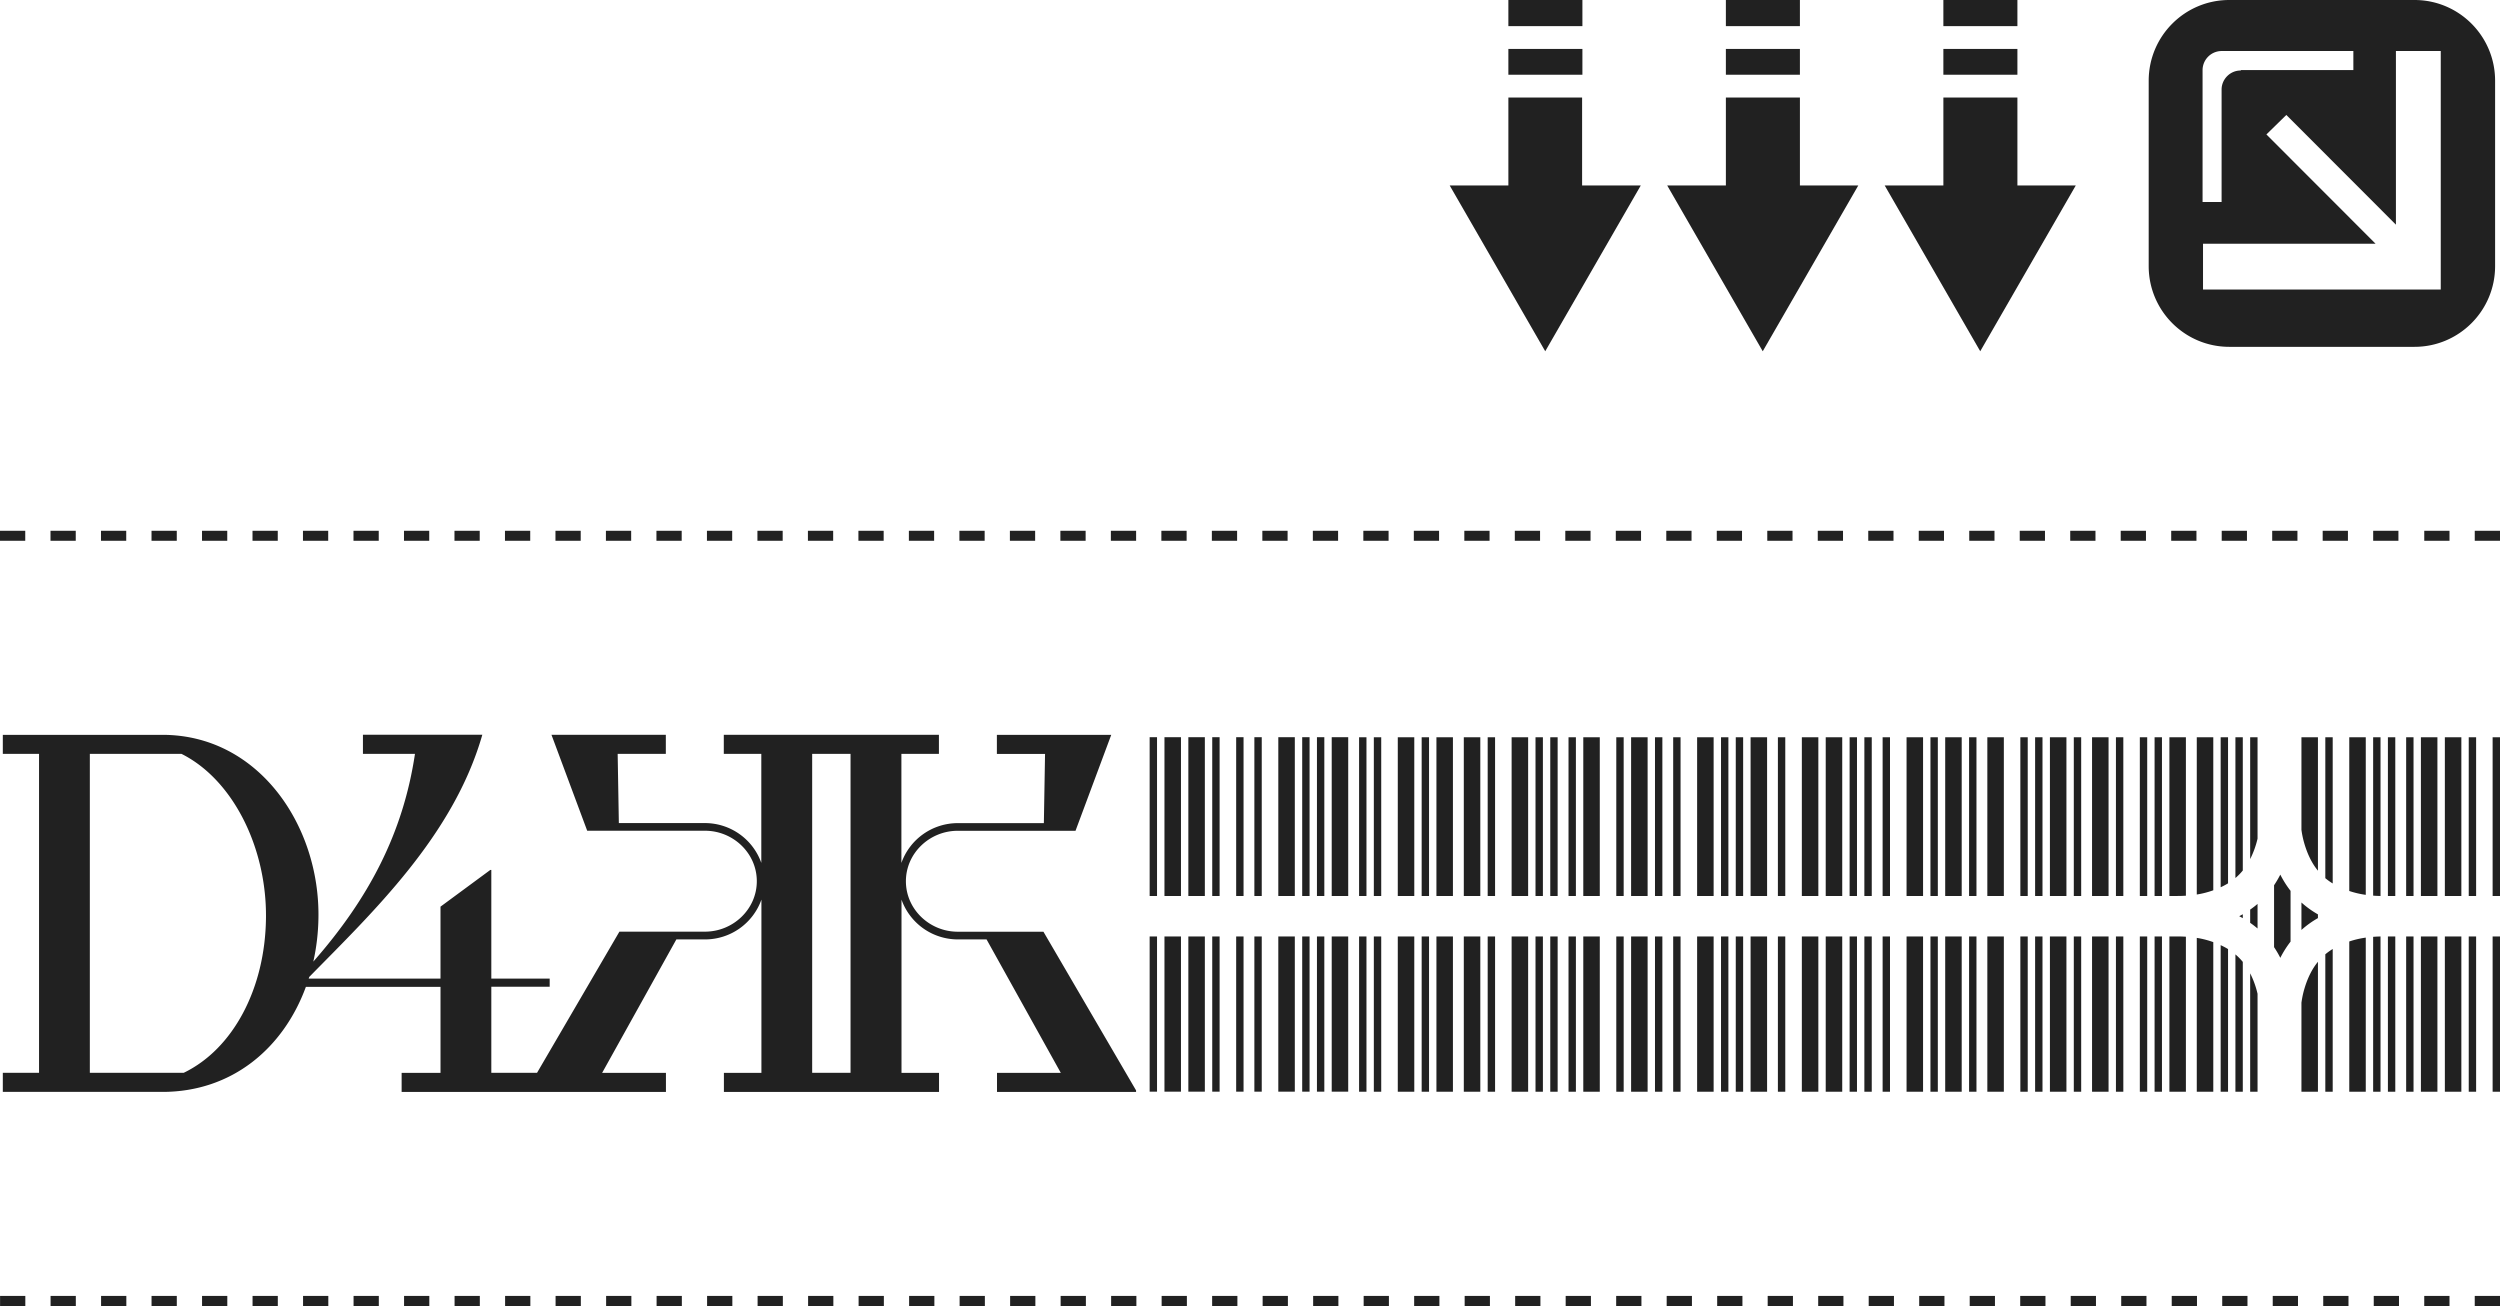
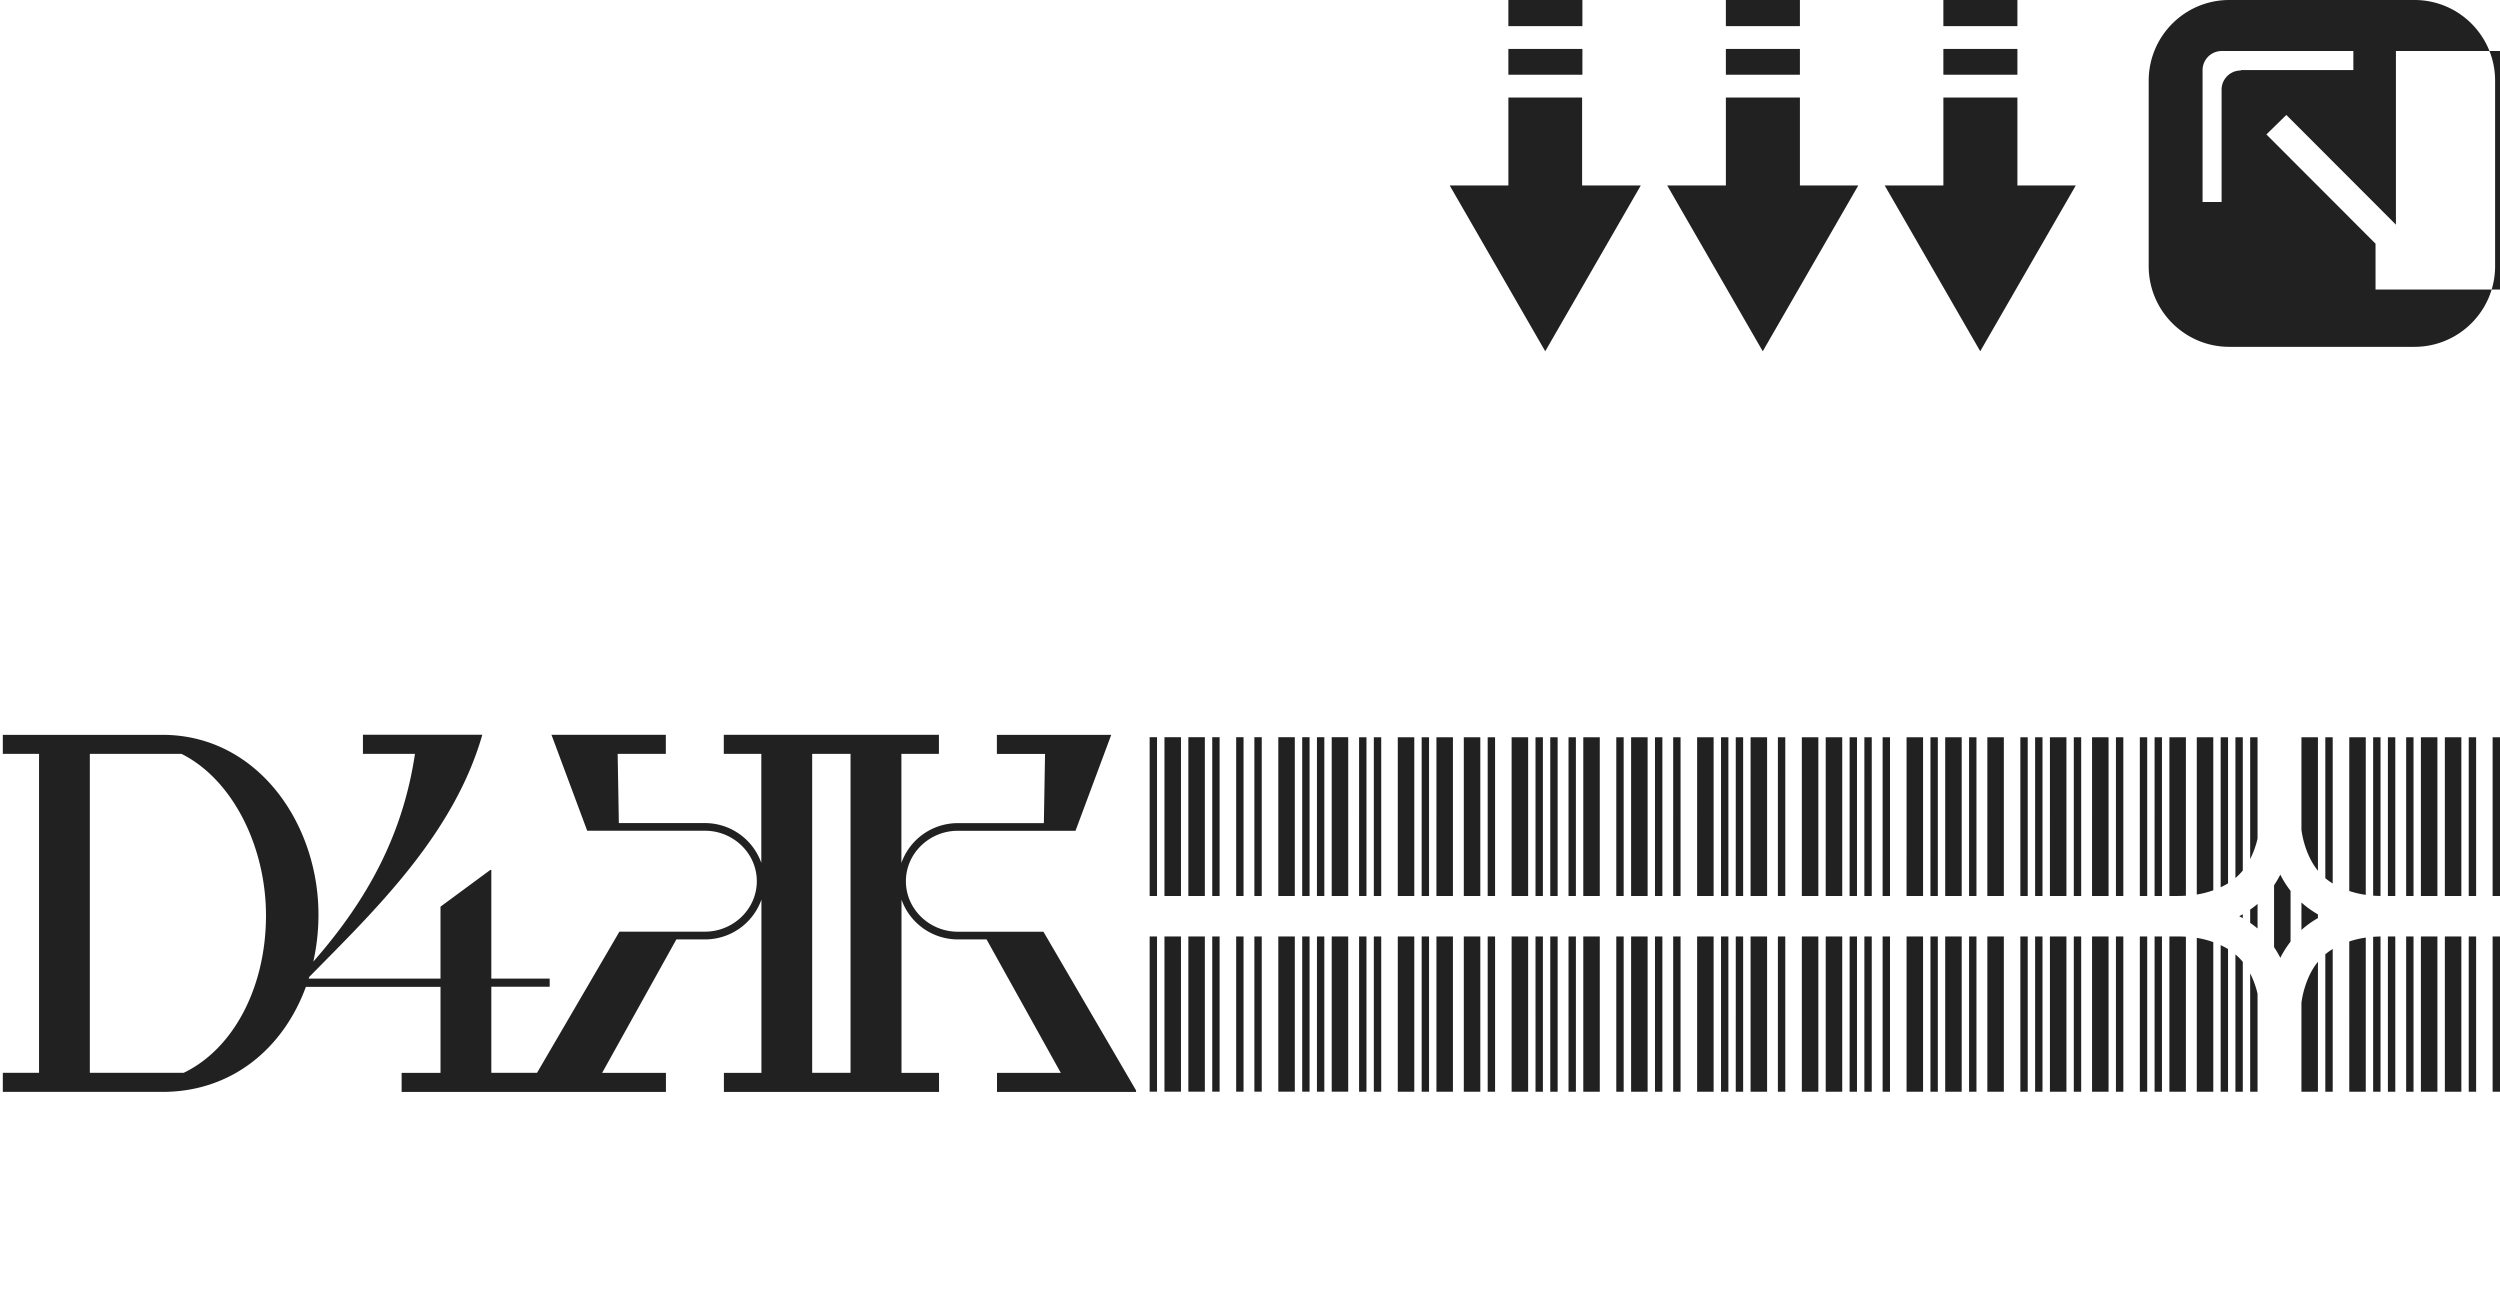
<svg xmlns="http://www.w3.org/2000/svg" width="245" height="128" fill="none">
-   <path d="M245 52.996h-2.474v-.98H245v.98zm-4.948 0h-2.475v-.98h2.475v.98zm-5.006 0h-2.474v-.98h2.474v.98zm-4.949 0h-2.474v-.98h2.474v.98zm-4.948 0h-2.474v-.98h2.474v.98zm-4.948 0h-2.474v-.98h2.474v.98zm-4.949 0h-2.474v-.98h2.474v.98zm-4.948 0h-2.474v-.98h2.474v.98zm-4.948 0h-2.474v-.98h2.474v.98zm-4.949 0h-2.474v-.98h2.474v.98zm-4.948 0h-2.474v-.98h2.474v.98zm-4.948 0h-2.474v-.98h2.474v.98zm-4.949 0h-2.474v-.98h2.474v.98zm-4.948 0h-2.474v-.98h2.474v.98zm-4.948 0h-2.474v-.98h2.474v.98zm-4.949 0h-2.474v-.98h2.474v.98zm-4.948 0h-2.474v-.98h2.474v.98zm-4.948 0h-2.474v-.98h2.474v.98zm-4.949 0h-2.474v-.98h2.474v.98zm-4.948 0h-2.474v-.98h2.474v.98zm-4.948 0h-2.474v-.98h2.474v.98zm-4.949 0h-2.474v-.98h2.474v.98zm-4.948 0h-2.474v-.98h2.474v.98zm-4.948 0h-2.474v-.98h2.474v.98zm-4.949 0h-2.474v-.98h2.474v.98zm-4.948 0h-2.474v-.98h2.474v.98zm-4.948 0h-2.474v-.98h2.474v.98zm-4.949 0h-2.474v-.98h2.474v.98zm-4.948 0h-2.474v-.98h2.474v.98zm-4.948 0h-2.474v-.98h2.474v.98zm-4.948 0h-2.475v-.98h2.475v.98zm-4.949 0H89.07v-.98h2.474v.98zm-4.948 0h-2.474v-.98h2.474v.98zm-4.949 0h-2.474v-.98h2.474v.98zm-4.948 0h-2.474v-.98h2.474v.98zm-4.948 0h-2.474v-.98h2.474v.98zm-4.949 0h-2.474v-.98h2.474v.98zm-4.948 0H59.38v-.98h2.474v.98zm-4.948 0h-2.474v-.98h2.474v.98zm-4.948 0h-2.475v-.98h2.475v.98zm-4.949 0h-2.474v-.98h2.474v.98zm-4.948 0h-2.474v-.98h2.474v.98zm-4.949 0h-2.474v-.98h2.474v.98zm-4.948 0H29.69v-.98h2.474v.98zm-4.948 0h-2.474v-.98h2.474v.98zm-4.949 0h-2.474v-.98h2.474v.98zm-4.948 0h-2.474v-.98h2.474v.98zm-4.948 0H9.897v-.98h2.474v.98zm-4.949 0H4.949v-.98h2.474v.98zm-4.948 0H0v-.98h2.474v.98zM245 128h-2.475v-1H245v1zm-4.949 0h-2.475v-1h2.475v1zm-4.95 0h-2.474v-1h2.474v1zm-4.949 0h-2.475v-1h2.475v1zm-4.949 0h-2.475v-1h2.475v1zm-4.95 0h-2.475v-1h2.475v1zm-4.949 0h-2.475v-1h2.475v1zm-4.95 0h-2.474v-1h2.474v1zm-4.949 0h-2.475v-1h2.475v1zm-4.949 0h-2.475v-1h2.475v1zm-4.95 0h-2.474v-1h2.474v1zm-4.949 0h-2.475v-1h2.475v1zm-4.949 0h-2.475v-1h2.475v1zm-4.95 0h-2.474v-1h2.474v1zm-4.949 0h-2.475v-1h2.475v1zm-4.95 0h-2.474v-1h2.474v1zm-4.949 0h-2.475v-1h2.475v1zm-4.949 0h-2.475v-1h2.475v1zm-4.95 0h-2.474v-1h2.474v1zm-4.949 0h-2.475v-1h2.475v1zm-4.949 0h-2.475v-1h2.475v1zm-4.95 0h-2.474v-1h2.474v1zm-4.949 0h-2.475v-1h2.475v1zm-4.95 0h-2.474v-1h2.474v1zm-4.949 0h-2.475v-1h2.475v1zm-4.949 0h-2.475v-1h2.475v1zm-4.95 0h-2.474v-1h2.474v1zm-4.949 0h-2.475v-1h2.475v1zm-4.949 0h-2.475v-1h2.475v1zm-4.95 0h-2.474v-1h2.474v1zm-4.95 0h-2.474v-1h2.475v1zm-4.948 0h-2.475v-1h2.475v1zm-4.95 0h-2.475v-1h2.475v1zm-4.95 0h-2.474v-1h2.475v1zm-4.949 0h-2.474v-1h2.474v1zm-4.949 0h-2.475v-1h2.475v1zm-4.95 0h-2.474v-1h2.475v1zm-4.949 0H59.4v-1h2.474v1zm-4.949 0h-2.475v-1h2.475v1zm-4.95 0H49.5v-1h2.475v1zm-4.949 0h-2.474v-1h2.474v1zm-4.95 0h-2.474v-1h2.475v1zm-4.949 0h-2.474v-1h2.474v1zm-4.949 0h-2.475v-1h2.475v1zm-4.95 0h-2.474v-1h2.475v1zm-4.949 0h-2.474v-1h2.474v1zm-4.949 0h-2.475v-1h2.475v1zm-4.95 0H9.906v-1h2.475v1zm-4.949 0H4.956v-1H7.43v1zm-4.95 0H.007v-1h2.475v1z" fill="#212121" />
-   <path fill-rule="evenodd" clip-rule="evenodd" d="M236.62 0c4.363 0 7.9 3.541 7.9 7.91v18.17c0 4.369-3.537 7.91-7.9 7.91h-18.149c-4.363 0-7.899-3.541-7.899-7.91V7.91c0-4.369 3.536-7.91 7.899-7.91h18.149zm-1.82 5v17.018l-10.739-10.753-1.953 1.911 10.695 10.707h-16.907v4.488h23.298V5.001H234.8zm-17.084 0a1.876 1.876 0 00-1.864 1.867v12.93h1.864V8.776c0-1.021.843-1.866 1.863-1.866l.045-.044h11.005V5.001h-12.913z" fill="#212121" />
+   <path fill-rule="evenodd" clip-rule="evenodd" d="M236.62 0c4.363 0 7.9 3.541 7.9 7.91v18.17c0 4.369-3.537 7.91-7.9 7.91h-18.149c-4.363 0-7.899-3.541-7.899-7.91V7.91c0-4.369 3.536-7.91 7.899-7.91h18.149zm-1.82 5v17.018l-10.739-10.753-1.953 1.911 10.695 10.707v4.488h23.298V5.001H234.8zm-17.084 0a1.876 1.876 0 00-1.864 1.867v12.93h1.864V8.776c0-1.021.843-1.866 1.863-1.866l.045-.044h11.005V5.001h-12.913z" fill="#212121" />
  <path d="M102.243 91.308h-8.385c-2.76 0-5.079-2.199-5.079-4.946 0-2.746 2.319-4.945 5.079-4.945H105.4l3.5-9.398H97.694v1.868h4.72l-.116 6.78h-8.435a5.862 5.862 0 00-5.526 3.9V73.882h3.677v-1.869H70.932v1.869h3.676v10.68a5.862 5.862 0 00-5.526-3.9h-8.435l-.116-6.78h4.72v-1.869H54.045l3.5 9.399h11.543c2.76 0 5.079 2.198 5.079 4.945 0 2.747-2.319 4.945-5.08 4.945h-8.385l-8.07 13.829h-4.483v-8.43h5.72v-.8h-5.72V85.255h-.1l-4.88 3.597v7.049H30.253c.016-.05.033-.1.05-.157 6.193-6.316 14.126-13.818 16.964-23.737H35.568v1.869h5.1c-1.164 7.787-4.537 14.182-9.963 20.363a21 21 0 00.502-4.285c.149-9.046-5.868-17.94-15.292-17.94H.276v1.868h3.55v31.255H.276v1.869H15.91c6.845 0 11.869-4.297 14.066-10.294H43.17v8.431h-3.81v1.868h25.902v-1.868h-6.254l7.275-13.08h2.81a5.862 5.862 0 005.526-3.9v16.98h-3.676v1.868h21.082v-1.868h-3.677v-16.98a5.862 5.862 0 005.526 3.9h2.81l7.276 13.08h-6.254v1.868h13.629v-.151l-9.075-15.546-.017-.006zm-84.24 13.829H8.804V73.882h8.987c5.063 2.534 8.353 9.225 8.275 16.078-.077 6.948-3.24 12.85-8.065 15.177zm65.35 0h-3.76V73.882h3.76v31.255zm50.561-13.366v15.218h-.724V91.771h.724zm1.446 0v15.218h-.724V91.771h.724zm3.24 0v15.218h-1.617V91.771h1.617zm1.447 0v15.218h-.724V91.771h.724zm2.34 0v15.218h-1.617V91.771h1.617zm2.683 0v15.218h-1.617V91.771h1.617zm1.447 0v15.218h-.724V91.771h.724zm3.24 0v15.218h-1.618V91.771h1.618zm1.447 0v15.218h-.724V91.771h.724zm1.445 0v15.218h-.723V91.771h.723zm1.789 0v15.218h-.723V91.771h.723zm2.341 0v15.218h-1.617V91.771h1.617zm2.341 0v15.218h-.724V91.771h.724zm2.346 0v15.218h-1.618V91.771h1.618zm1.446 0v15.218h-.723V91.771h.723zm1.783 0v15.218h-.723V91.771h.723zm3.241 0v15.218h-1.618V91.771h1.618zm1.446 0v15.218h-.723V91.771h.723zm1.446 0v15.218h-.723V91.771h.723zm2.347 0v15.218h-1.618V91.771h1.618zm1.782 0v15.218h-.723V91.771h.723zm3.241 0v15.218h-1.617V91.771h1.617zm2.341 0v15.218h-1.618V91.771h1.618zm1.446 0v15.218h-.723V91.771h.723zm1.447 0v15.218h-.724V91.771h.724zm1.788 0v15.218h-.723V91.771h.723zm3.24 0v15.218h-1.617V91.771h1.617zm1.447 0v15.218h-.723V91.771h.723zm2.34 0v15.218h-1.617V91.771h1.617zm1.447 0v15.218h-.724V91.771h.724zm2.683 0v15.218h-1.618V91.771h1.618zm2.34 0v15.218h-.723V91.771h.723zm1.447 0v15.218h-.723V91.771h.723zm2.346 0v15.218h-1.618V91.771h1.618zm1.446 0v15.218h-.723V91.771h.723zm2.683 0v15.218h-1.618V91.771h1.618zm1.447 0v15.218h-.724V91.771h.724zm2.34 0v15.218h-.723V91.771h.723zm1.446 0v15.218h-.723V91.771h.723zm1.508 0c.283 0 .563.009.838.026v15.192h-1.617V91.771h.779zm1.904.142a8.707 8.707 0 011.618.416v14.66h-1.618V91.913zm2.34.711c.259.12.5.248.724.385v13.98h-.724V92.624zm1.447.907a5.617 5.617 0 01.723.736v12.722h-.723V93.531zm1.446 1.855a8.87 8.87 0 01.723 2.005v9.598h-.723V95.386zm6.641 11.603h-1.617v-8.726c.064-.463.156-.912.284-1.345.331-1.122.777-1.986 1.333-2.664v12.735zm1.447 0h-.724V93.522a5.97 5.97 0 01.724-.52v13.987zm3.24 0h-1.617V92.265a8.931 8.931 0 011.617-.379v15.103zm1.446 0h-.723v-15.18c.238-.018.479-.03.723-.034v15.214zm1.447 0h-.723V91.771h.723v15.218zm1.788 0h-.723V91.771h.723v15.218zm2.341 0h-1.618V91.771h1.618v15.218zm2.346 0h-1.617V91.771h1.617v15.218zm1.447 0h-.724V91.771h.724v15.218zm2.34 0h-.723V91.771H245v15.218zM113.389 91.771v15.212h-.724V91.771h.724zm2.346 0v15.212h-1.618V91.771h1.618zm2.34 0v15.212h-1.617V91.771h1.617zm1.447 0v15.212h-.723V91.771h.723zm2.346 0v15.212h-.723V91.771h.723zm1.783 0v15.212h-.723V91.771h.723zm3.241 0v15.212h-1.618V91.771h1.618zm1.446 0v15.212h-.723V91.771h.723zm1.446 0v15.212h-.723V91.771h.723zm2.341 0v15.212h-1.617V91.771h1.617zm91.344-6.059c.289.57.623 1.1 1.006 1.591v4.975a9.797 9.797 0 00-1.004 1.59 9.943 9.943 0 00-.613-1.048v-6.065c.222-.332.427-.68.611-1.043zm2.072 2.733a9.25 9.25 0 001.617 1.164v.364a9.24 9.24 0 00-1.617 1.163v-2.69zm-4.301 2.548a9.084 9.084 0 00-.723-.556V89.14a9.06 9.06 0 00.723-.556v2.41zm-1.446-1.013a9.834 9.834 0 00-.351-.192c.119-.062.236-.127.351-.192v.385zM245 87.81h-.723V72.255H245V87.81zm-2.34 0h-.724V72.255h.724V87.81zm-1.447 0h-1.617V72.255h1.617V87.81zm-2.346 0h-1.618V72.255h1.618V87.81zm-2.341 0h-.723V72.255h.723V87.81zm-1.788 0h-.723V72.255h.723V87.81zm-1.447-.003a12.97 12.97 0 01-.723-.034v-15.52h.723v15.554zm-119.902-.002h-.724V72.248h.724v15.557zm2.346 0h-1.618V72.248h1.618v15.557zm2.34 0h-1.617V72.248h1.617v15.557zm1.447 0h-.723V72.248h.723v15.557zm2.346 0h-.723V72.248h.723v15.557zm1.783 0h-.723V72.248h.723v15.557zm3.241 0h-1.618V72.248h1.618v15.557zm1.446 0h-.723V72.248h.723v15.557zm1.446 0h-.723V72.248h.723v15.557zm2.341 0h-1.617V72.248h1.617v15.557zm1.789 0h-.724V72.254h.724v15.551zm1.446 0h-.724V72.254h.724v15.551zm3.24 0h-1.617V72.254h1.617v15.551zm1.447 0h-.724V72.254h.724v15.551zm2.34 0h-1.617V72.254h1.617v15.551zm2.683 0h-1.617V72.254h1.617v15.551zm1.447 0h-.724V72.254h.724v15.551zm3.24 0h-1.618V72.254h1.618v15.551zm1.447 0h-.724V72.254h.724v15.551zm1.445 0h-.723V72.254h.723v15.551zm1.789 0h-.723V72.254h.723v15.551zm2.341 0h-1.617V72.254h1.617v15.551zm2.341 0h-.724V72.254h.724v15.551zm2.346 0h-1.618V72.254h1.618v15.551zm1.446 0h-.723V72.254h.723v15.551zm1.783 0h-.723V72.254h.723v15.551zm3.241 0h-1.618V72.254h1.618v15.551zm1.446 0h-.723V72.254h.723v15.551zm1.446 0h-.723V72.254h.723v15.551zm2.347 0h-1.618V72.254h1.618v15.551zm1.782 0h-.723V72.254h.723v15.551zm3.241 0h-1.617V72.254h1.617v15.551zm2.341 0h-1.618V72.254h1.618v15.551zm1.446 0h-.723V72.254h.723v15.551zm1.447 0h-.724V72.254h.724v15.551zm1.788 0h-.723V72.254h.723v15.551zm3.24 0h-1.617V72.254h1.617v15.551zm1.447 0h-.723V72.254h.723v15.551zm2.34 0h-1.617V72.254h1.617v15.551zm1.447 0h-.724V72.254h.724v15.551zm2.683 0h-1.618V72.254h1.618v15.551zm2.34 0h-.723V72.254h.723v15.551zm1.447 0h-.723V72.254h.723v15.551zm2.346 0h-1.618V72.254h1.618v15.551zm1.446 0h-.723V72.254h.723v15.551zm2.683 0h-1.618V72.254h1.618v15.551zm1.447 0h-.724V72.254h.724v15.551zm2.34 0h-.723V72.254h.723v15.551zm1.446 0h-.723V72.254h.723v15.551zm2.346-.026c-.275.017-.555.026-.838.026h-.779V72.254h1.617v15.525zm17.627-.084a8.89 8.89 0 01-1.617-.378V72.254h1.617v15.441zm-14.943-.448a8.738 8.738 0 01-1.618.416v-15.41h1.618v14.994zm1.446-.68a6.958 6.958 0 01-.724.385V72.254h.724v14.313zm10.257.013a5.98 5.98 0 01-.724-.52V72.254h.724v14.325zm-8.811-1.271a5.593 5.593 0 01-.723.736V72.254h.723v13.055zm7.364.019c-.556-.678-1.002-1.542-1.333-2.664l-.051-.182a9.243 9.243 0 01-.233-1.158v-9.07h1.617v13.074zm-5.918-3.143a8.858 8.858 0 01-.723 2.005V72.254h.723v9.931zM155.076 0h-7.256v2.562h7.256V0zm0 4.793h-7.256v2.532h7.256V4.793zm-3.643 29.631l9.363-16.247h-5.75V9.556h-7.225v8.62h-5.751l9.363 16.248zM176.391 0h-7.255v2.562h7.255V0zm0 4.793h-7.255v2.532h7.255V4.793zm-3.642 29.631l9.363-16.247h-5.72V9.556h-7.256v8.62h-5.75l9.363 16.248zM197.706 0h-7.256v2.562h7.256V0zm0 4.793h-7.256v2.532h7.256V4.793zm-3.643 29.631l9.363-16.247h-5.72V9.556h-7.255v8.62H184.7l9.363 16.248z" fill="#212121" />
</svg>